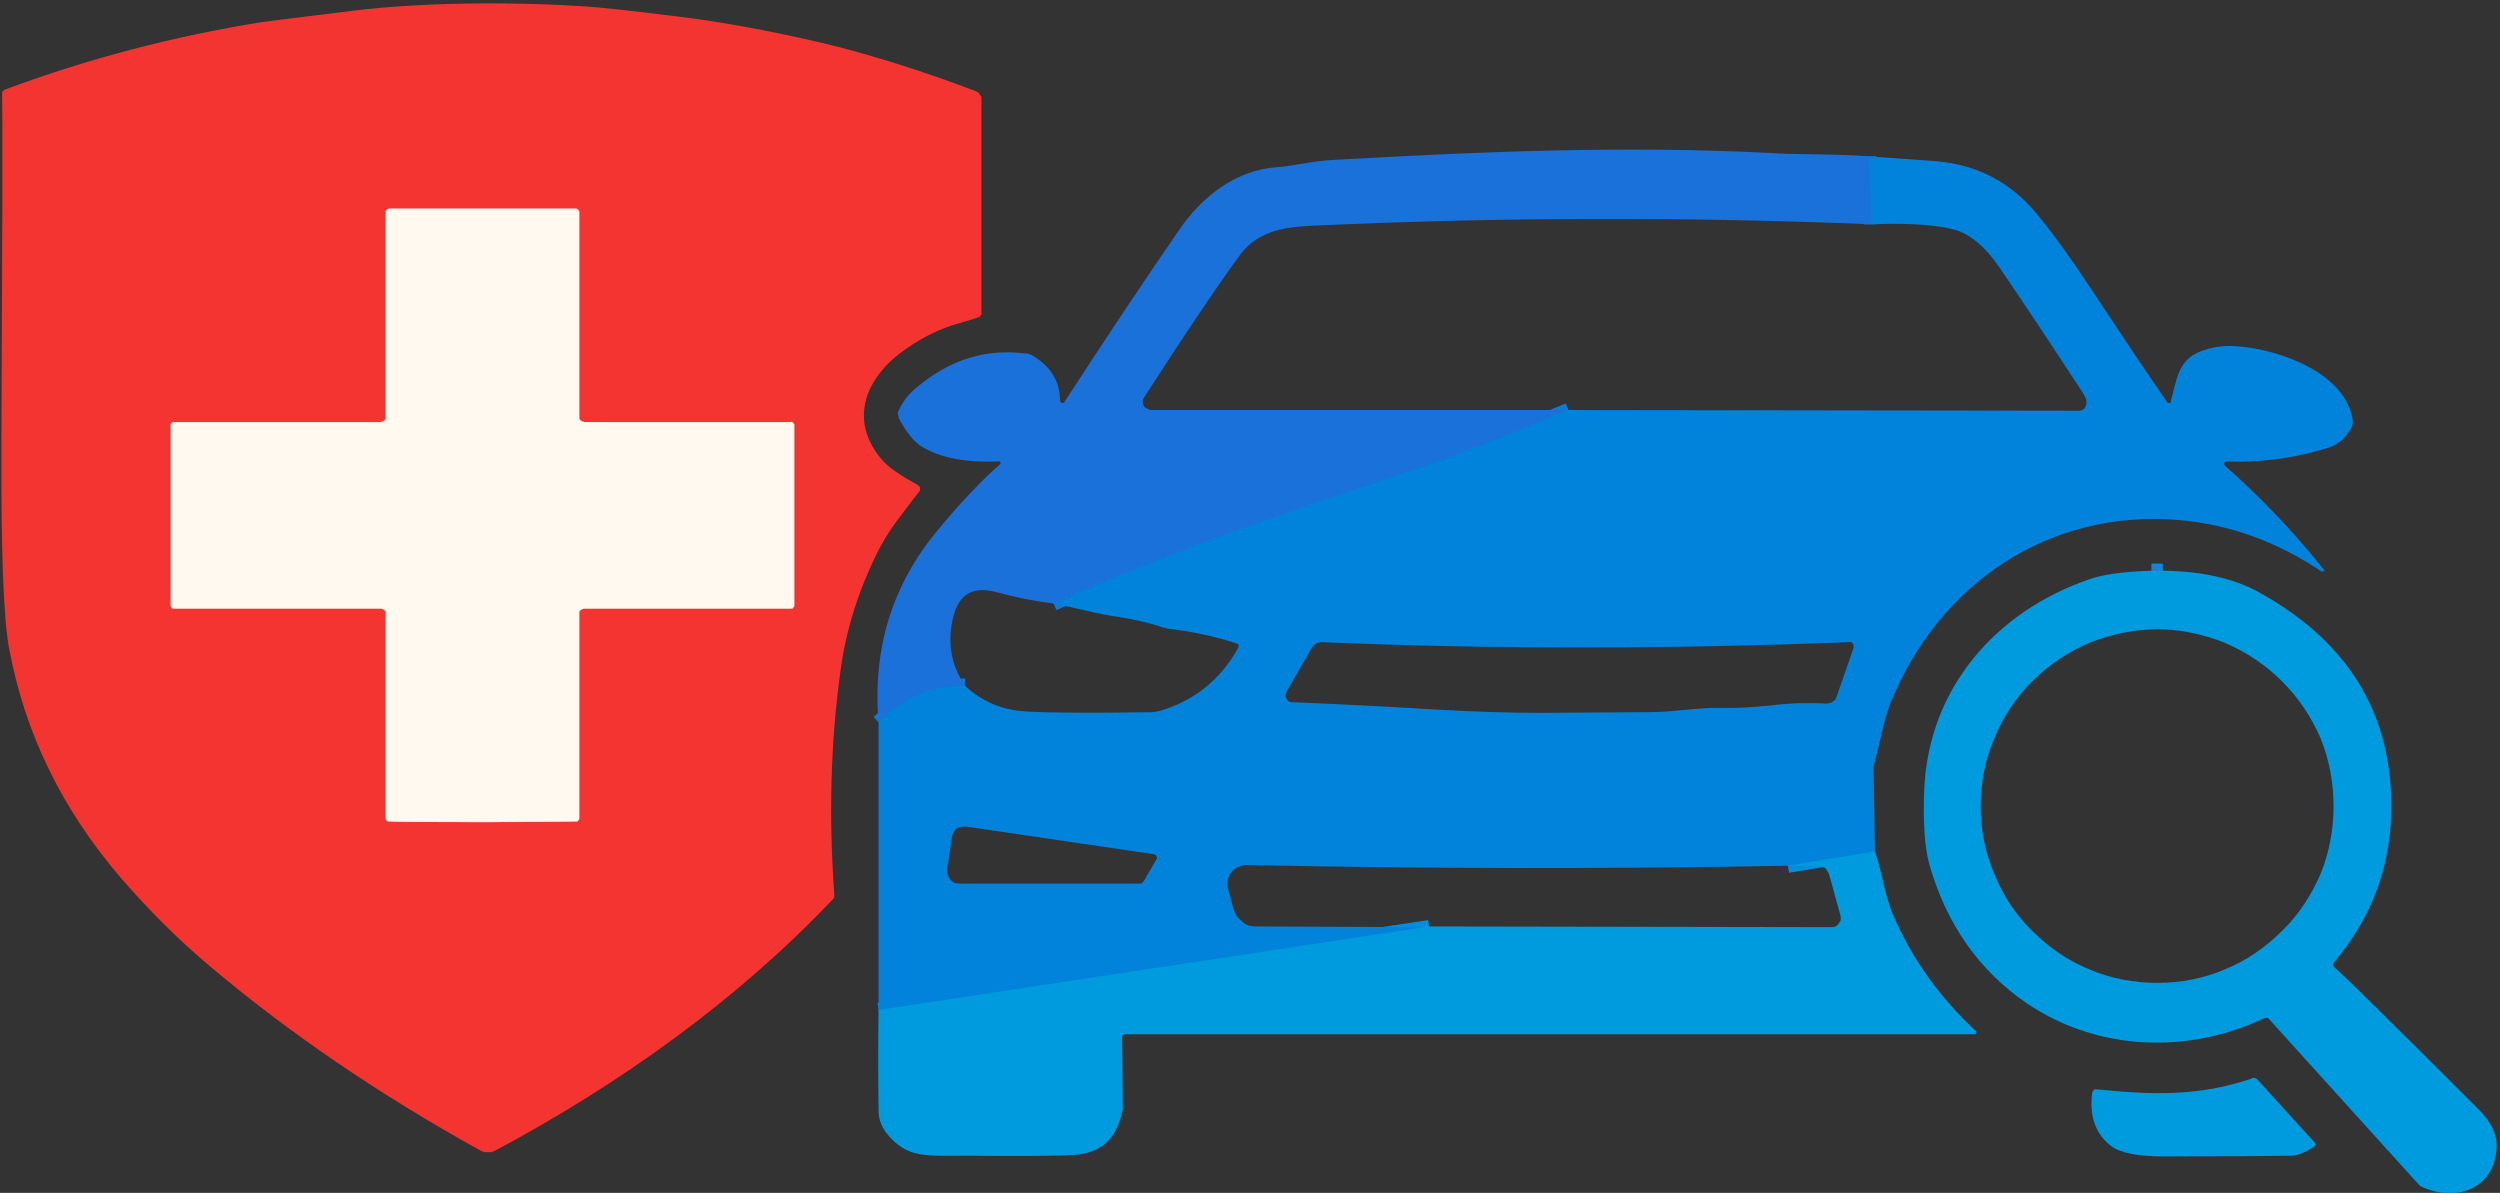
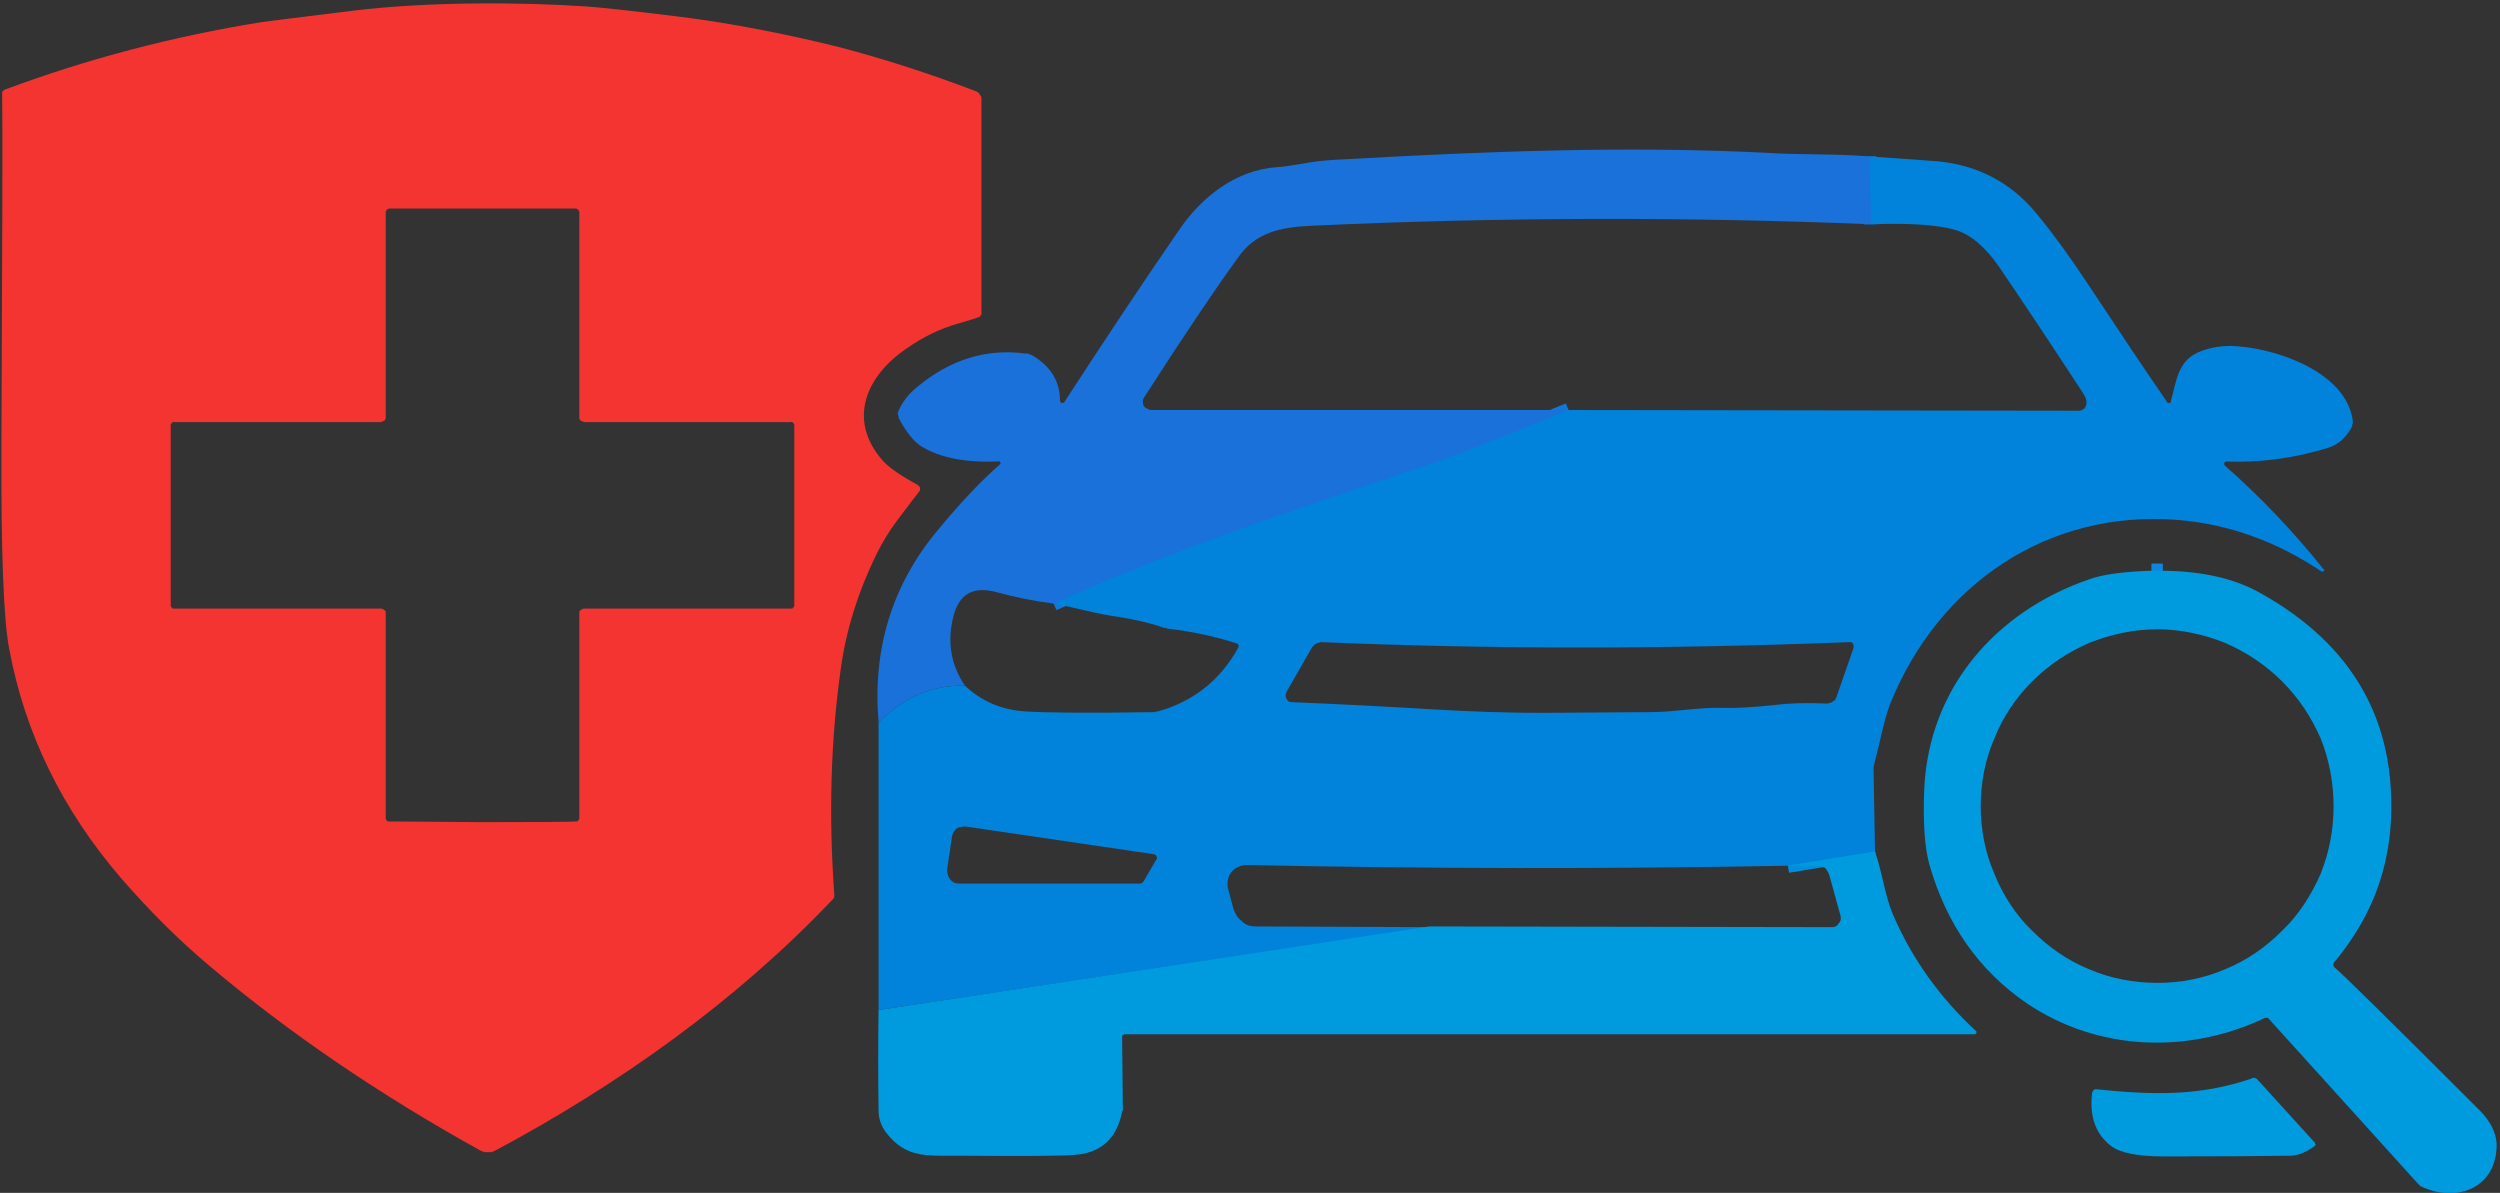
<svg xmlns="http://www.w3.org/2000/svg" version="1.2" viewBox="0 0 350 167" width="350" height="167">
  <rect x="0" y="0" width="350" height="167" fill="#333333" stroke="none" />
  <title>Copilot_20250628_003003-removebg-preview</title>
  <style>
		.s0 { fill: none;stroke: #0d7ada;stroke-width: 2 } 
		.s1 { fill: none;stroke: #018edd;stroke-width: 2 } 
		.s2 { fill: none;stroke: #0d86dc;stroke-width: 2 } 
		.s3 { fill: none;stroke: #fa9790;stroke-width: 2 } 
		.s4 { fill: #f43431 } 
		.s5 { fill: #1971d9 } 
		.s6 { fill: #0182db } 
		.s7 { fill: #fff9ef } 
		.s8 { fill: #009ade } 
	</style>
  <g>
    <path fill-rule="evenodd" class="s0" d="m261.7 21.9l0.3 9.5" />
    <path fill-rule="evenodd" class="s0" d="m219.6 57.4q-13.2 5.5-20.9 8.1c-21.4 7.2-33.8 11.3-51.2 19" />
-     <path fill-rule="evenodd" class="s0" d="m135.1 96q-6.7-0.2-12.1 5.1" />
    <path fill-rule="evenodd" class="s1" d="m262.5 119.2l-12.2 2" />
-     <path fill-rule="evenodd" class="s1" d="m200.1 129.8l-77.1 11.6" />
    <path fill-rule="evenodd" class="s2" d="m302.8 79.9h-1.6" />
-     <path class="s3" d="m23.9 72.1q0 12.1 0 12.7 0 0.1 0.1 0.2 0 0 0.1 0.1 0 0.1 0.1 0.1 0.1 0 0.2 0h28.9q0.2 0 0.3 0.1 0.1 0 0.2 0.1 0.1 0.1 0.2 0.2 0 0.2 0 0.3v28.7q0 0.1 0.1 0.2 0 0.1 0.1 0.1 0 0.1 0.1 0.1 0.1 0 0.1 0 1.5 0.1 13.2 0.1 11.6 0 13.1-0.1 0 0 0.1 0 0.1 0 0.1-0.1 0.1 0 0.1-0.1 0.1-0.1 0.1-0.2v-28.7q0-0.1 0-0.3 0.1-0.1 0.2-0.2 0.1-0.1 0.2-0.1 0.1-0.1 0.2-0.1h29q0.1 0 0.2 0 0.1 0 0.1-0.1 0.1-0.1 0.1-0.1 0.1-0.1 0.1-0.2 0-0.6 0-12.7 0-12 0-12.7 0 0-0.1-0.1 0-0.1-0.1-0.1 0-0.1-0.1-0.1-0.1-0.1-0.2 0h-28.9q-0.2-0.1-0.3-0.1-0.1-0.1-0.2-0.1-0.1-0.1-0.2-0.3 0-0.1 0-0.2v-28.8q0-0.1-0.1-0.1 0-0.1-0.1-0.2 0 0-0.1 0-0.1-0.1-0.1-0.1-1.5 0-13.1 0-11.7 0-13.2 0 0 0-0.1 0.1-0.1 0-0.1 0-0.1 0.1-0.1 0.2-0.1 0-0.1 0.1v28.8q0 0.1 0 0.2-0.1 0.2-0.2 0.3-0.1 0-0.2 0.1-0.1 0-0.3 0.1h-28.9q-0.1-0.1-0.2 0-0.1 0-0.1 0.1-0.1 0-0.1 0.1-0.1 0.1-0.1 0.1 0 0.7 0 12.7z" />
  </g>
  <path class="s4" d="m128.7 68.8q-0.5 0.6-3.2 4.2-1.5 2-2.8 4.6-3.9 8-5 16.1-2.1 14.9-0.9 31.5 0 0.1 0 0.2 0 0.1 0 0.2-0.1 0.1-0.1 0.2-0.1 0.1-0.2 0.2c-13.5 14.2-29.8 25.8-47.2 35.1q-0.2 0.1-0.5 0.2-0.2 0-0.5 0-0.3 0-0.5 0-0.3-0.1-0.5-0.2-21.3-11.8-38-25.9-6.3-5.3-12.3-12.2-12.4-14.4-15.7-32.1-1.2-6-1.1-28.9 0.2-42.6 0.1-48.8 0-0.2 0-0.3 0.1-0.1 0.1-0.2 0.1 0 0.2-0.1 0.1-0.1 0.2-0.1 17.2-6.4 35.8-9.4 1.4-0.2 12.8-1.6c10.6-1.3 23.8-1.2 32.6-0.6q3.1 0.2 12.8 1.4c7.5 0.9 15.9 2.6 22.7 4.3q9.5 2.5 19.2 6.2 0.2 0.1 0.3 0.2 0.1 0.1 0.2 0.3 0.1 0.1 0.2 0.3 0 0.1 0 0.3v29.9q0 0.1 0 0.2 0 0.1-0.1 0.1 0 0.1-0.1 0.2-0.1 0.1-0.2 0.1-0.4 0.2-2.9 0.9-3.8 1.1-7.2 3.5c-5.6 3.8-8.3 9.9-3.4 15.6q1.3 1.5 5 3.5 0.1 0.1 0.2 0.2 0.1 0.1 0.1 0.2 0 0.1 0 0.3 0 0.1-0.1 0.2zm-104.8 3.3q0 12.1 0 12.7 0 0.1 0.1 0.2 0 0 0.1 0.1 0 0.1 0.1 0.1 0.1 0 0.2 0h29q0.1 0 0.2 0.1 0.1 0 0.2 0.1 0.1 0.1 0.2 0.2 0 0.2 0 0.3v28.7q0 0.1 0.1 0.2 0 0.1 0.1 0.1 0 0.1 0.1 0.1 0.1 0 0.1 0 1.5 0 13.2 0.1 11.6 0 13.1-0.1 0 0 0.1 0 0.1 0 0.1-0.1 0.1 0 0.1-0.1 0.1-0.1 0.1-0.2v-28.7q0-0.1 0-0.3 0.1-0.1 0.2-0.2 0.1-0.1 0.2-0.1 0.1-0.1 0.2-0.1h29q0.1 0 0.2 0 0.1 0 0.1-0.1 0.1-0.1 0.1-0.1 0.1-0.1 0.1-0.2 0-0.6 0-12.7 0-12 0-12.7 0 0-0.1-0.1 0-0.1-0.1-0.1 0-0.1-0.1-0.1-0.1-0.1-0.2 0h-28.9q-0.2-0.1-0.3-0.1-0.1-0.1-0.2-0.1-0.1-0.1-0.2-0.3 0-0.1 0-0.2v-28.8q0-0.1-0.1-0.1 0-0.1-0.1-0.2 0 0-0.1 0-0.1-0.1-0.1-0.1-1.5 0-13.1 0-11.7 0-13.2 0 0 0-0.1 0.1-0.1 0-0.1 0-0.1 0.1-0.1 0.2-0.1 0-0.1 0.1v28.8q0 0.1 0 0.2-0.1 0.2-0.2 0.3-0.1 0-0.2 0.1-0.1 0-0.3 0.1h-28.9q-0.1-0.1-0.2 0-0.1 0-0.1 0.1-0.1 0-0.1 0.1-0.1 0.1-0.1 0.1 0 0.7 0 12.7z" />
  <path class="s5" d="m261.7 21.9l0.3 9.5q-39.1-1.6-78.3 0.2c-4.6 0.2-8 1-10.4 4.5q-4.8 6.6-13.1 19.5-0.2 0.3-0.2 0.6 0 0.3 0.1 0.6 0.2 0.3 0.5 0.4 0.3 0.2 0.6 0.2h58.4q-13.2 5.5-20.9 8.1c-21.4 7.2-33.8 11.3-51.2 19q-4-0.5-8-1.6-4.8-1.3-6 3.3-1.4 5.4 1.6 9.8-6.7-0.2-12.1 5.1-1.3-15.4 8.3-26.9 4.8-5.8 8.7-9.2 0-0.1 0.1-0.1 0-0.1-0.1-0.2 0 0 0-0.1-0.1 0-0.2 0-6.9 0.3-10.8-2.1-1.6-1-3.2-4 0-0.1 0-0.3-0.1-0.1-0.1-0.2 0-0.1 0-0.3 0.1-0.1 0.1-0.2 0.9-2 2.7-3.4 6.9-5.7 15.1-4.6 0.1 0 0.3 0 0.1 0 0.2 0.1 0.1 0 0.3 0.1 0.1 0 0.2 0.1 3.8 2.3 3.8 6.3 0 0.1 0.1 0.2 0 0.1 0.1 0.1 0.1 0 0.2 0 0.2 0 0.2-0.1 8.5-13.1 16-24c3.1-4.6 7.9-8.5 13.8-8.9q0.8 0 4.8-0.7 2.1-0.3 4.7-0.4c19.5-1.1 39.4-1.9 59.2-0.9 4.2 0.3 9.5 0.1 14.2 0.5z" />
  <path class="s6" d="m261.7 21.9q4.3 0.3 8.5 0.6 9.3 0.5 15 7.5 3.3 4 7 9.6 7 10.6 11.2 16.7 0 0.1 0.1 0.1 0.1 0 0.2 0 0.1 0 0.2 0 0-0.1 0-0.2c0.8-2.7 0.9-5.6 3.9-6.9q2.6-1.1 5.7-0.8c5.8 0.5 15.1 3.8 15.9 10.5q0 0.1 0 0.2 0 0.1-0.1 0.3 0 0.1 0 0.2-0.1 0.1-0.1 0.2-1.3 2.3-3.6 2.9-7.1 2.1-13.9 1.8-0.1 0-0.2 0.1-0.1 0-0.1 0.1 0 0.1 0 0.2 0 0.1 0.1 0.2 7.5 6.6 13.8 14.5 0.1 0 0.1 0.1 0 0.1-0.1 0.2-0.1 0-0.1 0-0.1 0-0.2 0-9.4-6.3-20-7.2c-18.2-1.5-33.6 8.9-40.4 25.8-0.9 2.4-1.4 5.4-2.2 8.3q0 0.1 0 0.2-0.1 0.1-0.1 0.2 0 0.1 0 0.2 0 0.1 0 0.2l0.2 11.5-12.2 2q-37.6 0.7-75.8-0.1-0.6 0-1.2 0.3-0.5 0.2-0.9 0.7-0.4 0.5-0.5 1.1-0.1 0.6 0 1.1l0.8 3q0.2 0.5 0.5 1 0.3 0.4 0.7 0.7 0.4 0.4 1 0.6 0.5 0.1 1 0.1l24.2 0.1-77.1 11.6v-40.3q5.4-5.3 12.1-5.1 3.5 3.3 8.5 3.6 4.9 0.3 17.7 0.1 0.1 0 0.2 0 0.1 0 0.2 0 0.1-0.1 0.2-0.1 0.1 0 0.2 0 7.5-2.1 11.3-9 0-0.1 0-0.2 0 0 0-0.1 0 0-0.1-0.1 0 0-0.1-0.1-4.6-1.5-9.8-2.1-0.1-0.1-0.2-0.1-0.2 0-0.3 0-0.1-0.1-0.2-0.1-0.2 0-0.3-0.1-2.5-0.8-5.6-1.3c-3.1-0.4-6.1-1.3-9.3-1.9 17.4-7.7 29.8-11.8 51.2-19q7.7-2.6 20.9-8.1l71.4 0.1q0.3 0 0.5-0.1 0.2-0.1 0.4-0.3 0.1-0.2 0.2-0.5 0-0.2 0-0.5-0.1-0.5-0.5-1.1-6-9.2-11.7-17.6-2.9-4.2-6.1-5.2-3.9-1.1-11.8-0.8zm-2.2 68.8q0-0.2 0-0.3 0-0.2-0.1-0.3-0.1-0.1-0.2-0.2-0.2 0-0.3 0-38.3 1.5-73.9 0-0.2 0-0.4 0.1-0.2 0-0.3 0.1-0.2 0.1-0.3 0.2-0.2 0.2-0.3 0.3l-3.6 6.3q-0.1 0.2-0.1 0.5 0 0.2 0.1 0.4 0.1 0.2 0.3 0.4 0.2 0.1 0.4 0.1 9.7 0.4 19.6 1 8.5 0.5 15.3 0.5 13.2-0.1 15.3-0.1c3.4 0 6.9-0.7 10.1-0.6q2.6 0.1 7.4-0.4 3-0.4 7.3-0.2 0.2 0 0.4-0.1 0.2 0 0.4-0.2 0.2-0.1 0.3-0.2 0.1-0.2 0.2-0.4zm-97.6 29.6q0.1-0.1 0.1-0.2 0-0.1-0.1-0.2 0-0.1-0.1-0.2-0.1 0-0.2-0.1l-26.5-3.9q-0.3 0-0.6 0.1-0.3 0-0.6 0.2-0.2 0.2-0.4 0.5-0.1 0.2-0.2 0.5l-0.7 4.7q0 0.4 0.1 0.8 0.1 0.3 0.3 0.6 0.3 0.3 0.6 0.5 0.4 0.1 0.8 0.1h25.1q0.1 0 0.2 0 0.1 0 0.2-0.1 0 0 0.1-0.1 0.1-0.1 0.1-0.1z" />
-   <path class="s7" d="m67.6 29.2q11.6 0 13.1 0 0 0 0.1 0.1 0.1 0 0.1 0 0.1 0.1 0.1 0.2 0.1 0 0.1 0.1v28.8q0 0.1 0 0.2 0.1 0.2 0.2 0.3 0.1 0 0.2 0.1 0.1 0 0.3 0.1h28.9q0.1-0.1 0.2 0 0.1 0 0.1 0.1 0.1 0 0.1 0.1 0.1 0.1 0.1 0.1 0 0.7 0 12.7 0 12.1 0 12.7 0 0.1-0.1 0.2 0 0-0.1 0.1 0 0.1-0.1 0.1-0.1 0-0.2 0h-28.9q-0.2 0-0.3 0.1-0.1 0-0.2 0.1-0.1 0.1-0.2 0.2 0 0.2 0 0.3v28.7q0 0.1-0.1 0.2 0 0.1-0.1 0.1 0 0.1-0.1 0.1-0.1 0-0.1 0-1.5 0-13.1 0.1-11.7 0-13.2-0.1 0 0-0.1 0-0.1 0-0.1-0.1-0.1 0-0.1-0.1-0.1-0.1-0.1-0.2v-28.7q0-0.1 0-0.3-0.1-0.1-0.2-0.2-0.1-0.1-0.2-0.1-0.1-0.1-0.2-0.1h-29q-0.1 0-0.2 0-0.1 0-0.1-0.1-0.1-0.1-0.1-0.1-0.1-0.1-0.1-0.2 0-0.6 0-12.7 0-12 0-12.7 0 0 0.1-0.1 0-0.1 0.1-0.1 0-0.1 0.1-0.1 0.1-0.1 0.2 0h28.9q0.2-0.1 0.3-0.1 0.1-0.1 0.2-0.1 0.1-0.1 0.2-0.3 0-0.1 0-0.2v-28.8q0-0.1 0.1-0.1 0-0.1 0.1-0.2 0 0 0.1 0 0.1-0.1 0.1-0.1 1.5 0 13.2 0z" />
-   <path class="s5" d="m302.8 79.9h-1.6q0.8-0.2 1.6 0z" />
  <path class="s8" d="m301.2 79.9h1.6q8.3 0.1 13.6 3.1 19.6 10.9 18.3 32.4c-0.5 7.5-3.3 13.8-7.9 19.3q-0.1 0.1-0.1 0.2-0.1 0.1 0 0.2 0 0.1 0 0.2 0.1 0.1 0.1 0.1 1.6 1.3 20.3 20 2.7 2.7 2.4 5.6c-0.4 5.2-5.3 7.3-10.1 5.3q-0.1 0-0.2-0.1-0.1-0.1-0.3-0.1-0.1-0.1-0.2-0.2-0.1-0.1-0.2-0.2l-20.9-23.1q0 0-0.1-0.1-0.1 0-0.1 0-0.1 0-0.1 0-0.1 0-0.2 0c-10.7 5.1-23.3 4.7-33.3-2q-10.1-6.9-13.7-19.5-1-3.7-0.7-10.7c0.7-14 10-24.7 23.1-29.2q2.7-1 8.7-1.2zm25.5 33c0-3.3-0.6-6.5-1.8-9.5-1.3-3-3.1-5.7-5.4-8-2.3-2.3-5-4.1-8-5.4-3-1.2-6.2-1.9-9.5-1.9-3.2 0-6.5 0.7-9.5 1.9-3 1.3-5.7 3.1-8 5.4-2.3 2.3-4.1 5-5.3 8-1.3 3-1.9 6.2-1.9 9.5 0 3.2 0.6 6.4 1.9 9.4 1.2 3 3 5.8 5.3 8 2.3 2.3 5 4.2 8 5.4 3 1.3 6.3 1.9 9.5 1.9 3.3 0 6.5-0.6 9.5-1.9 3-1.2 5.7-3.1 8-5.4 2.3-2.2 4.1-5 5.4-8 1.2-3 1.8-6.2 1.8-9.4z" />
  <path class="s8" d="m262.5 119.2c1 2.9 1.4 6.2 2.5 8.8q4 9.3 11.7 16.4 0 0 0 0.1 0 0.1 0 0.1 0 0.1-0.1 0.1 0 0.1-0.1 0.1h-119q-0.1 0-0.1 0-0.1 0.1-0.2 0.1-0.1 0.1-0.1 0.2 0 0.1 0 0.1l0.1 10.1q0 0.1 0 0.1 0 0 0 0.1 0 0 0 0-0.1 0.1-0.1 0.1-1.1 5.8-6.9 6.1-2.6 0.2-15.8 0.1c-5 0-7.6 0.3-10.4-3.3q-1-1.4-1-3-0.1-7.1 0-14.1l77.1-11.7 56.4 0.1q0.3 0 0.5-0.1 0.3-0.2 0.4-0.4 0.2-0.2 0.3-0.5 0-0.2 0-0.5l-1.6-5.8q-0.1-0.3-0.3-0.6-0.1-0.2-0.3-0.4-0.3-0.1-0.5-0.2-0.3-0.1-0.6-0.1h-4.1z" />
  <path class="s8" d="m324 160.5q-1.9 1.3-3.3 1.3-6.5 0.1-17.8 0.1-5.5 0-7.4-1.5-3.2-2.5-2.6-7.4 0-0.1 0.1-0.2 0-0.1 0.1-0.2 0.1 0 0.2-0.1 0.1 0 0.2 0c7.8 0.8 14.4 1 21.7-1.5q0.1-0.1 0.2-0.1 0.2 0 0.3 0 0.1 0.1 0.2 0.1 0.1 0.1 0.2 0.2l8 8.8q0 0.1 0 0.1 0.1 0.1 0.1 0.2-0.1 0-0.1 0.1 0 0-0.1 0.1z" />
</svg>